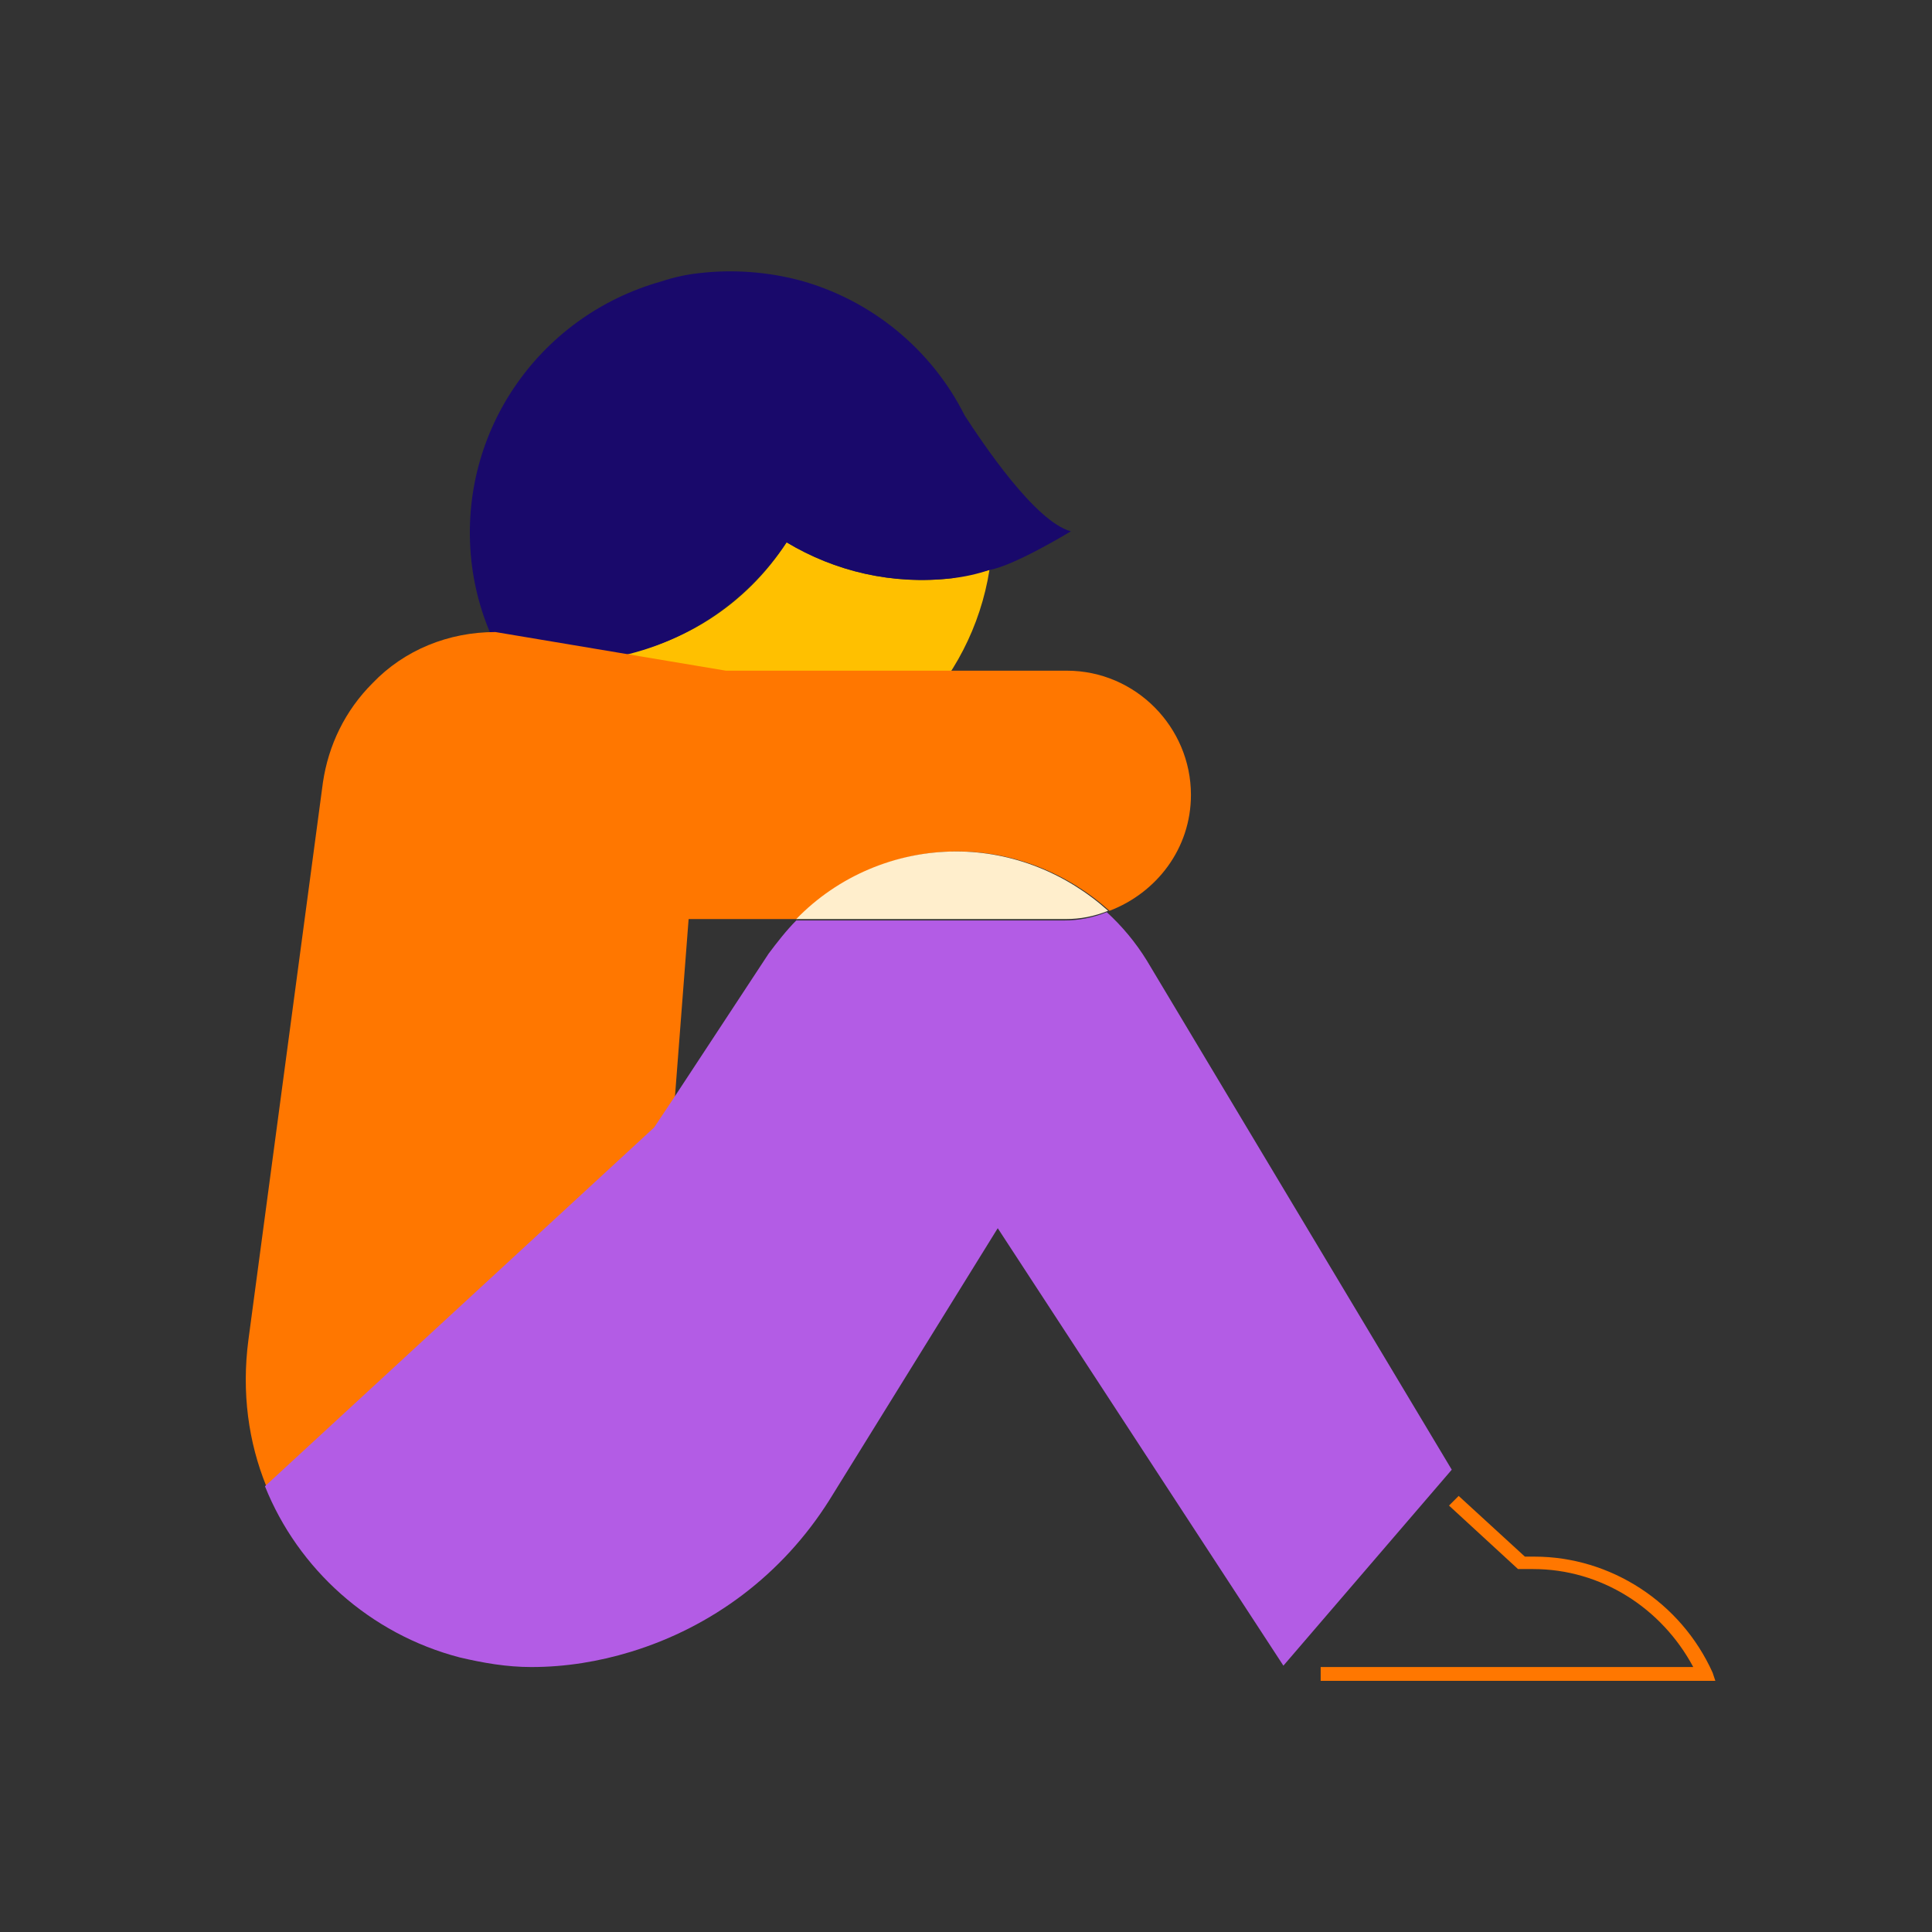
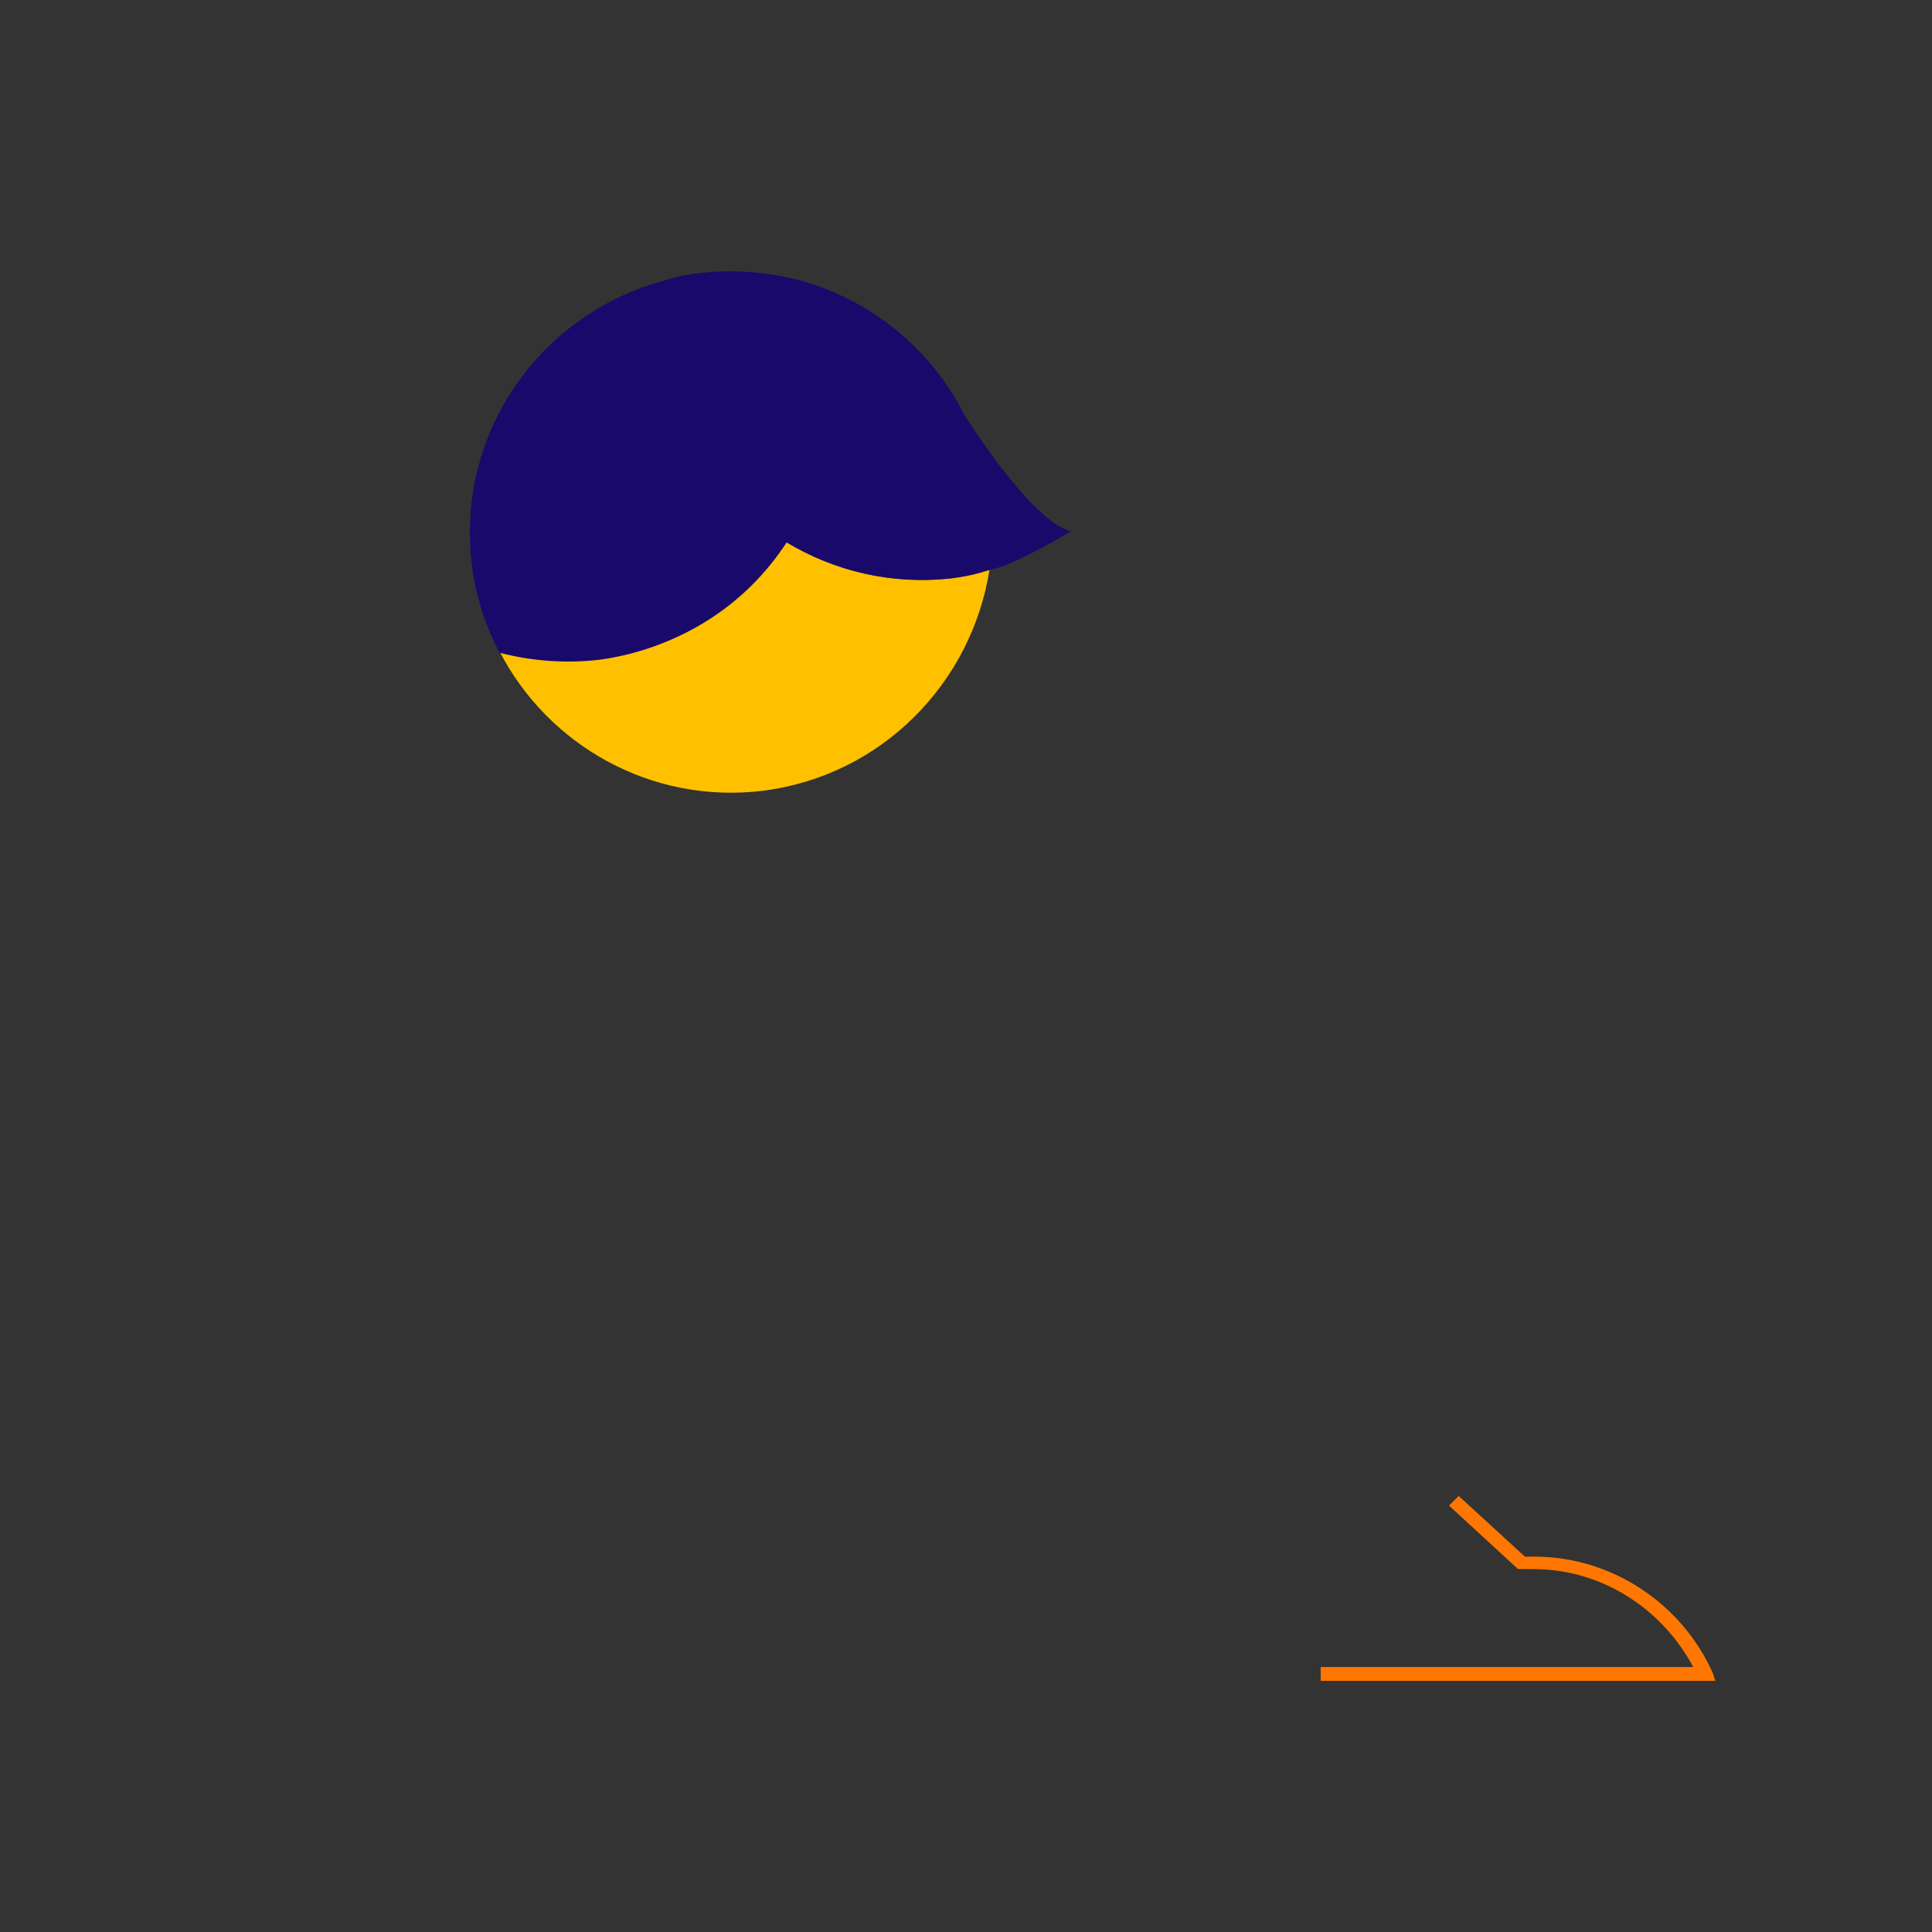
<svg xmlns="http://www.w3.org/2000/svg" version="1.1" id="Calque_1" x="0px" y="0px" viewBox="0 0 140 140" style="enable-background:new 0 0 140 140;" xml:space="preserve">
  <rect x="0" y="0" width="140" height="140" fill="#333333" stroke="none" />
  <style type="text/css">
	.st0{fill:#FFC000;}
	.st1{fill:#19096B;}
	.st2{fill:none;}
	.st3{fill:#FF7700;}
	.st4{fill:#FFEECC;}
	.st5{fill:#B35CE5;}
</style>
  <path class="st0" d="M57,39.3c-2.9,4.5-7.7,7.7-13.5,8.4c-2.5,0.3-5,0.1-7.3-0.5c3.5,6.8,11,11.1,19.1,10.1  c8.6-1.1,15.1-7.8,16.4-16c-0.9,0.2-1.8,0.4-2.7,0.6C64.6,42.4,60.5,41.4,57,39.3z" />
  <path class="st1" d="M69.9,30.1c-2.4-4.8-6.8-8.4-12-9.8c-2.3-0.6-4.8-0.8-7.3-0.5c-0.9,0.1-1.8,0.3-2.7,0.6  C39,22.9,33,31.5,34.2,41c0.3,2.3,1,4.4,2,6.3c2.3,0.6,4.8,0.8,7.3,0.5c5.7-0.8,10.5-4,13.5-8.5c3.5,2.1,7.7,3.1,12,2.6  c0.9-0.1,1.8-0.3,2.7-0.6c1.8-0.3,5.9-2.8,5.9-2.8C75,37.8,71.2,32.1,69.9,30.1z" />
  <path class="st2" d="M48.9,79.6l6.9-10.5c0.6-0.9,1.2-1.7,2-2.4h-7.9L48.9,79.6z" />
-   <path class="st3" d="M48.9,79.6l1-13h7.9c3-3.1,7.2-4.9,11.6-4.9l0,0c4.1,0,8,1.6,11,4.3c3.4-1.3,5.9-4.5,5.9-8.4c0-4.9-4-9-9-9  H52.6l-16.7-2.8c-3.4,0-6.6,1.3-8.9,3.7c-2,2-3.2,4.5-3.6,7.2L18,97.1c-0.5,3.8,0,7.4,1.3,10.6l28.2-26L48.9,79.6z" />
-   <path class="st4" d="M69.3,61.7c-4.4,0-8.6,1.8-11.6,4.9h19.5c1.1,0,2.1-0.2,3.1-0.6C77.3,63.3,73.4,61.7,69.3,61.7L69.3,61.7z" />
-   <path class="st5" d="M83.1,69.6c-0.8-1.3-1.8-2.5-2.9-3.5c-1,0.4-2,0.6-3.1,0.6H57.7c-0.7,0.7-1.4,1.6-2,2.4l-6.9,10.5l-1.4,2.1  l-28.2,26c2.4,6,7.6,10.7,14.1,12.4c1.7,0.4,3.4,0.7,5.2,0.7c2.5,0,4.9-0.4,7.2-1.1c5.9-1.8,11-5.6,14.4-11L72.3,89L93,120.7  l12.2-14.2L83.1,69.6z" />
  <path class="st3" d="M124.3,121.8H95.7v-1h27c-2.3-4.3-6.7-7.1-11.6-7.1H110l-5-4.6l0.7-0.7l4.8,4.4h0.7c5.5,0,10.6,3.3,12.9,8.4  L124.3,121.8z" />
</svg>